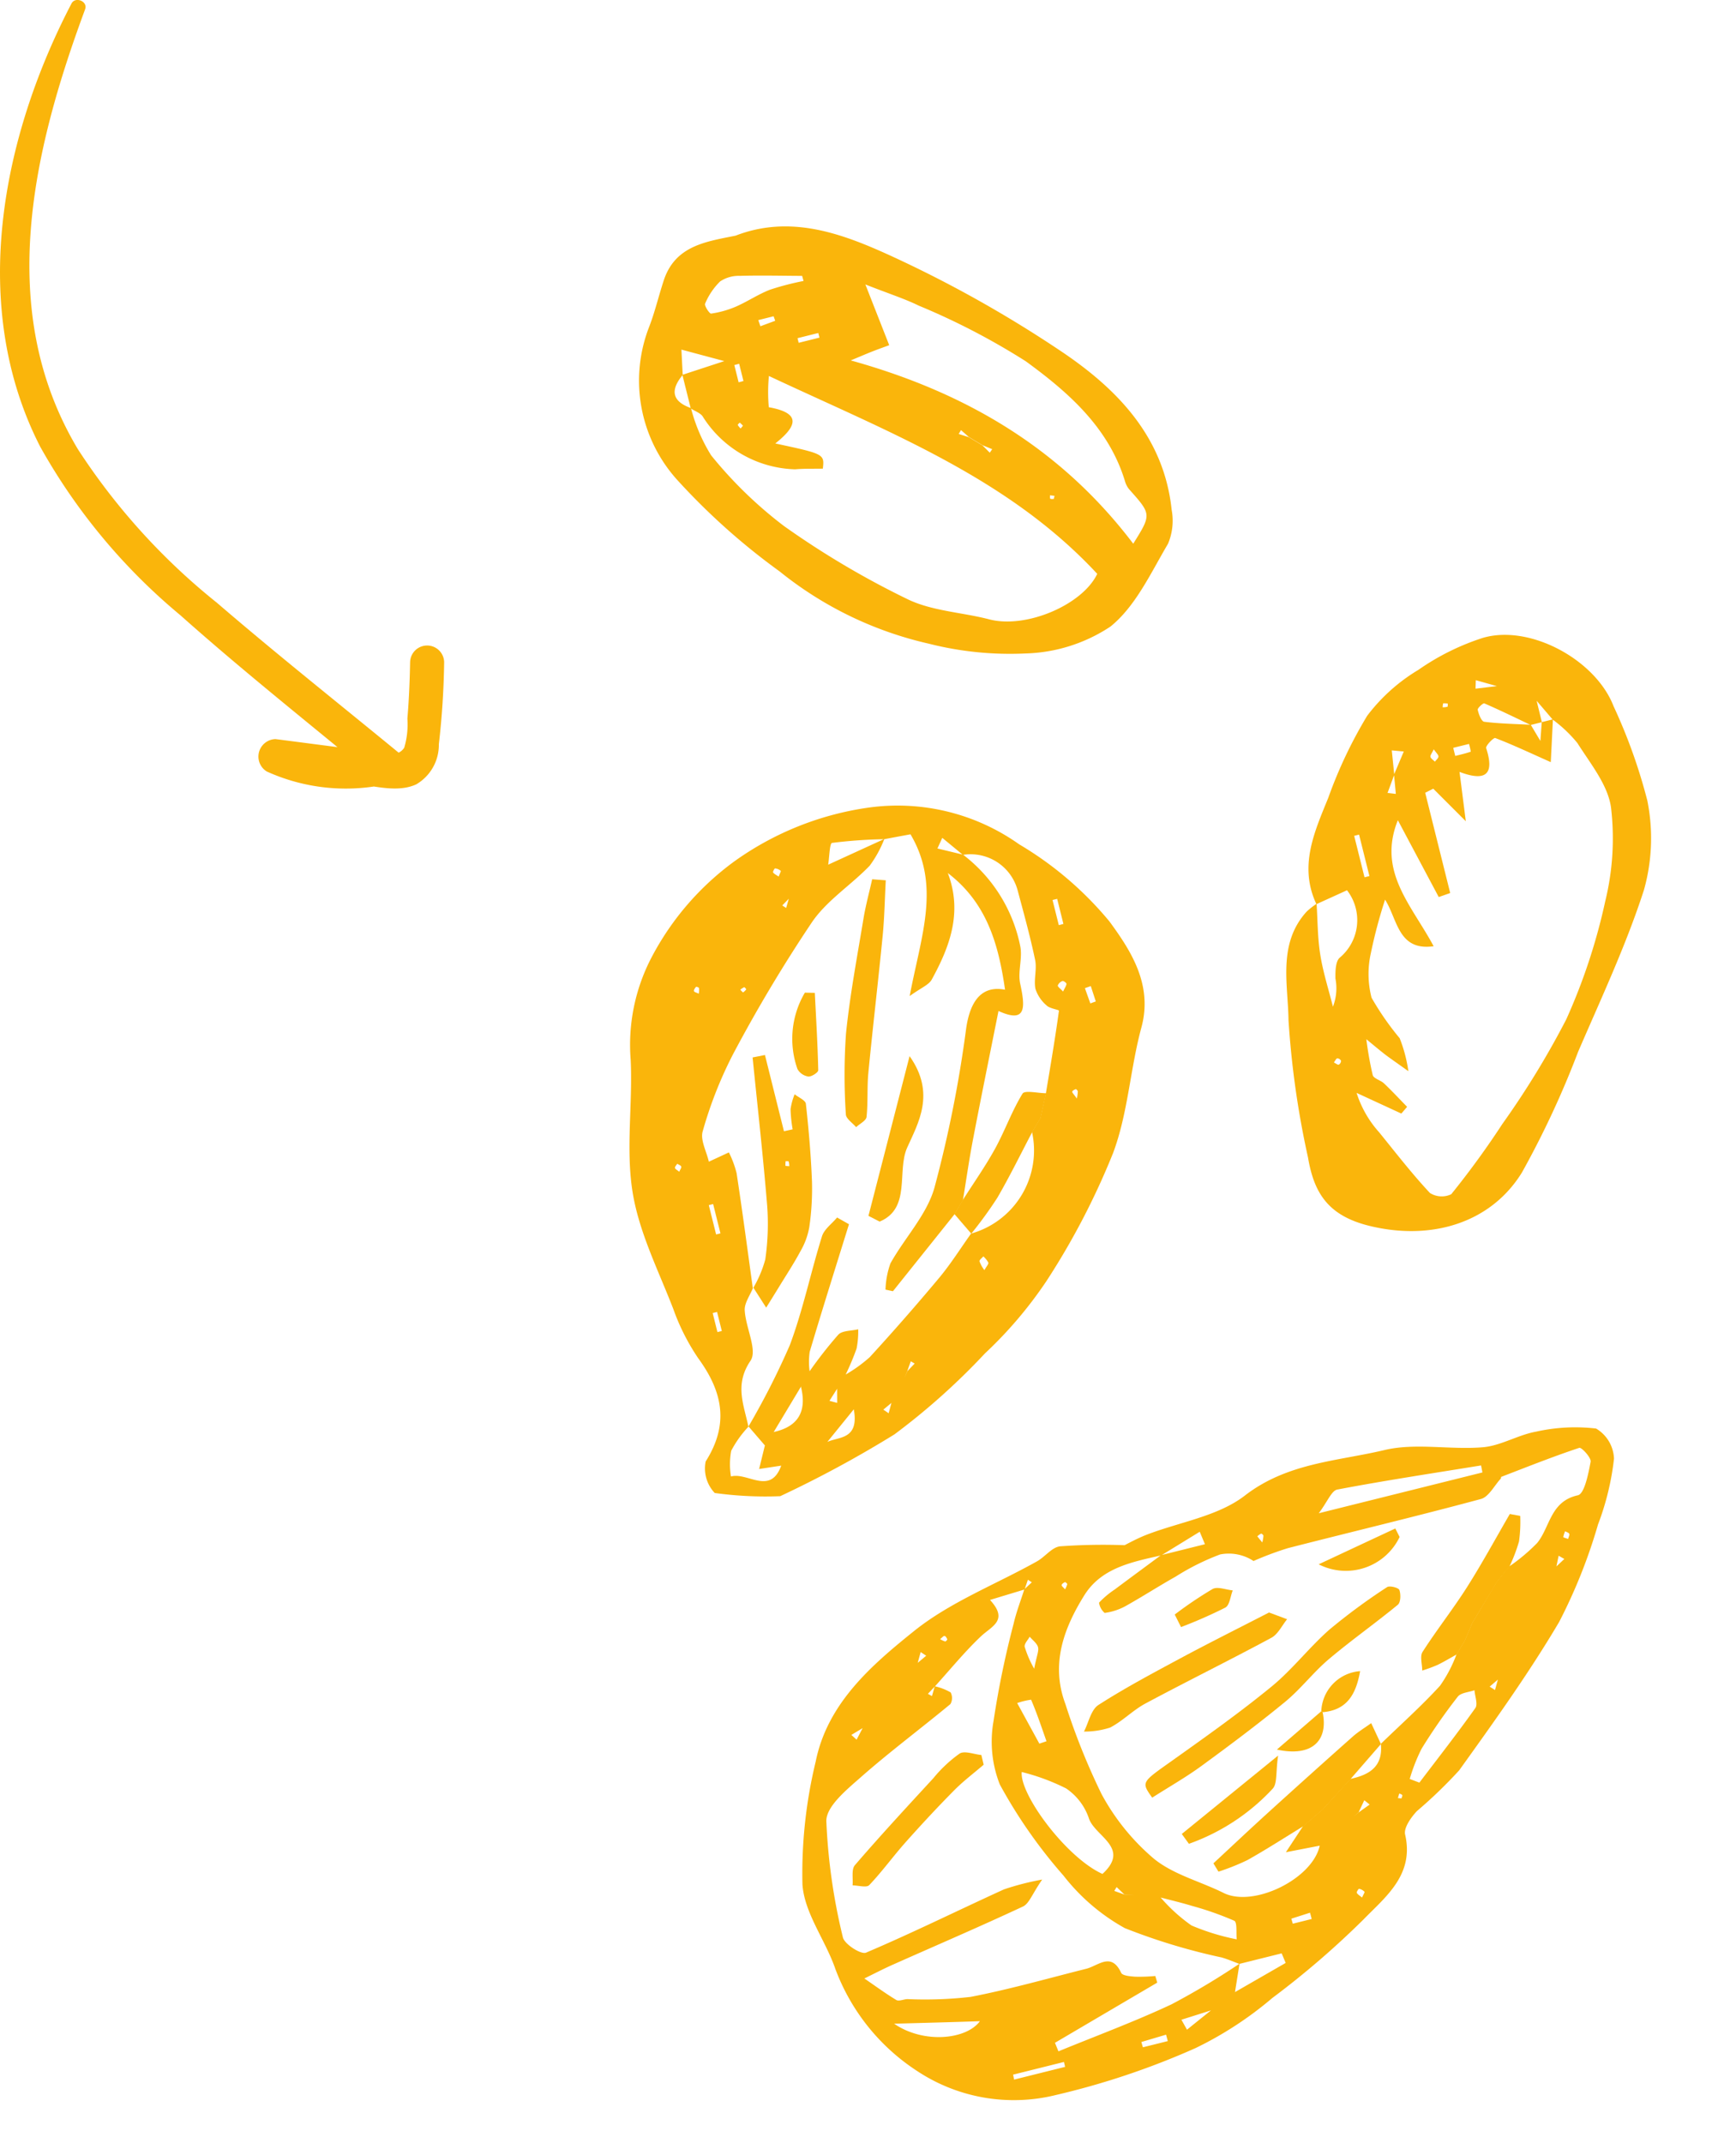
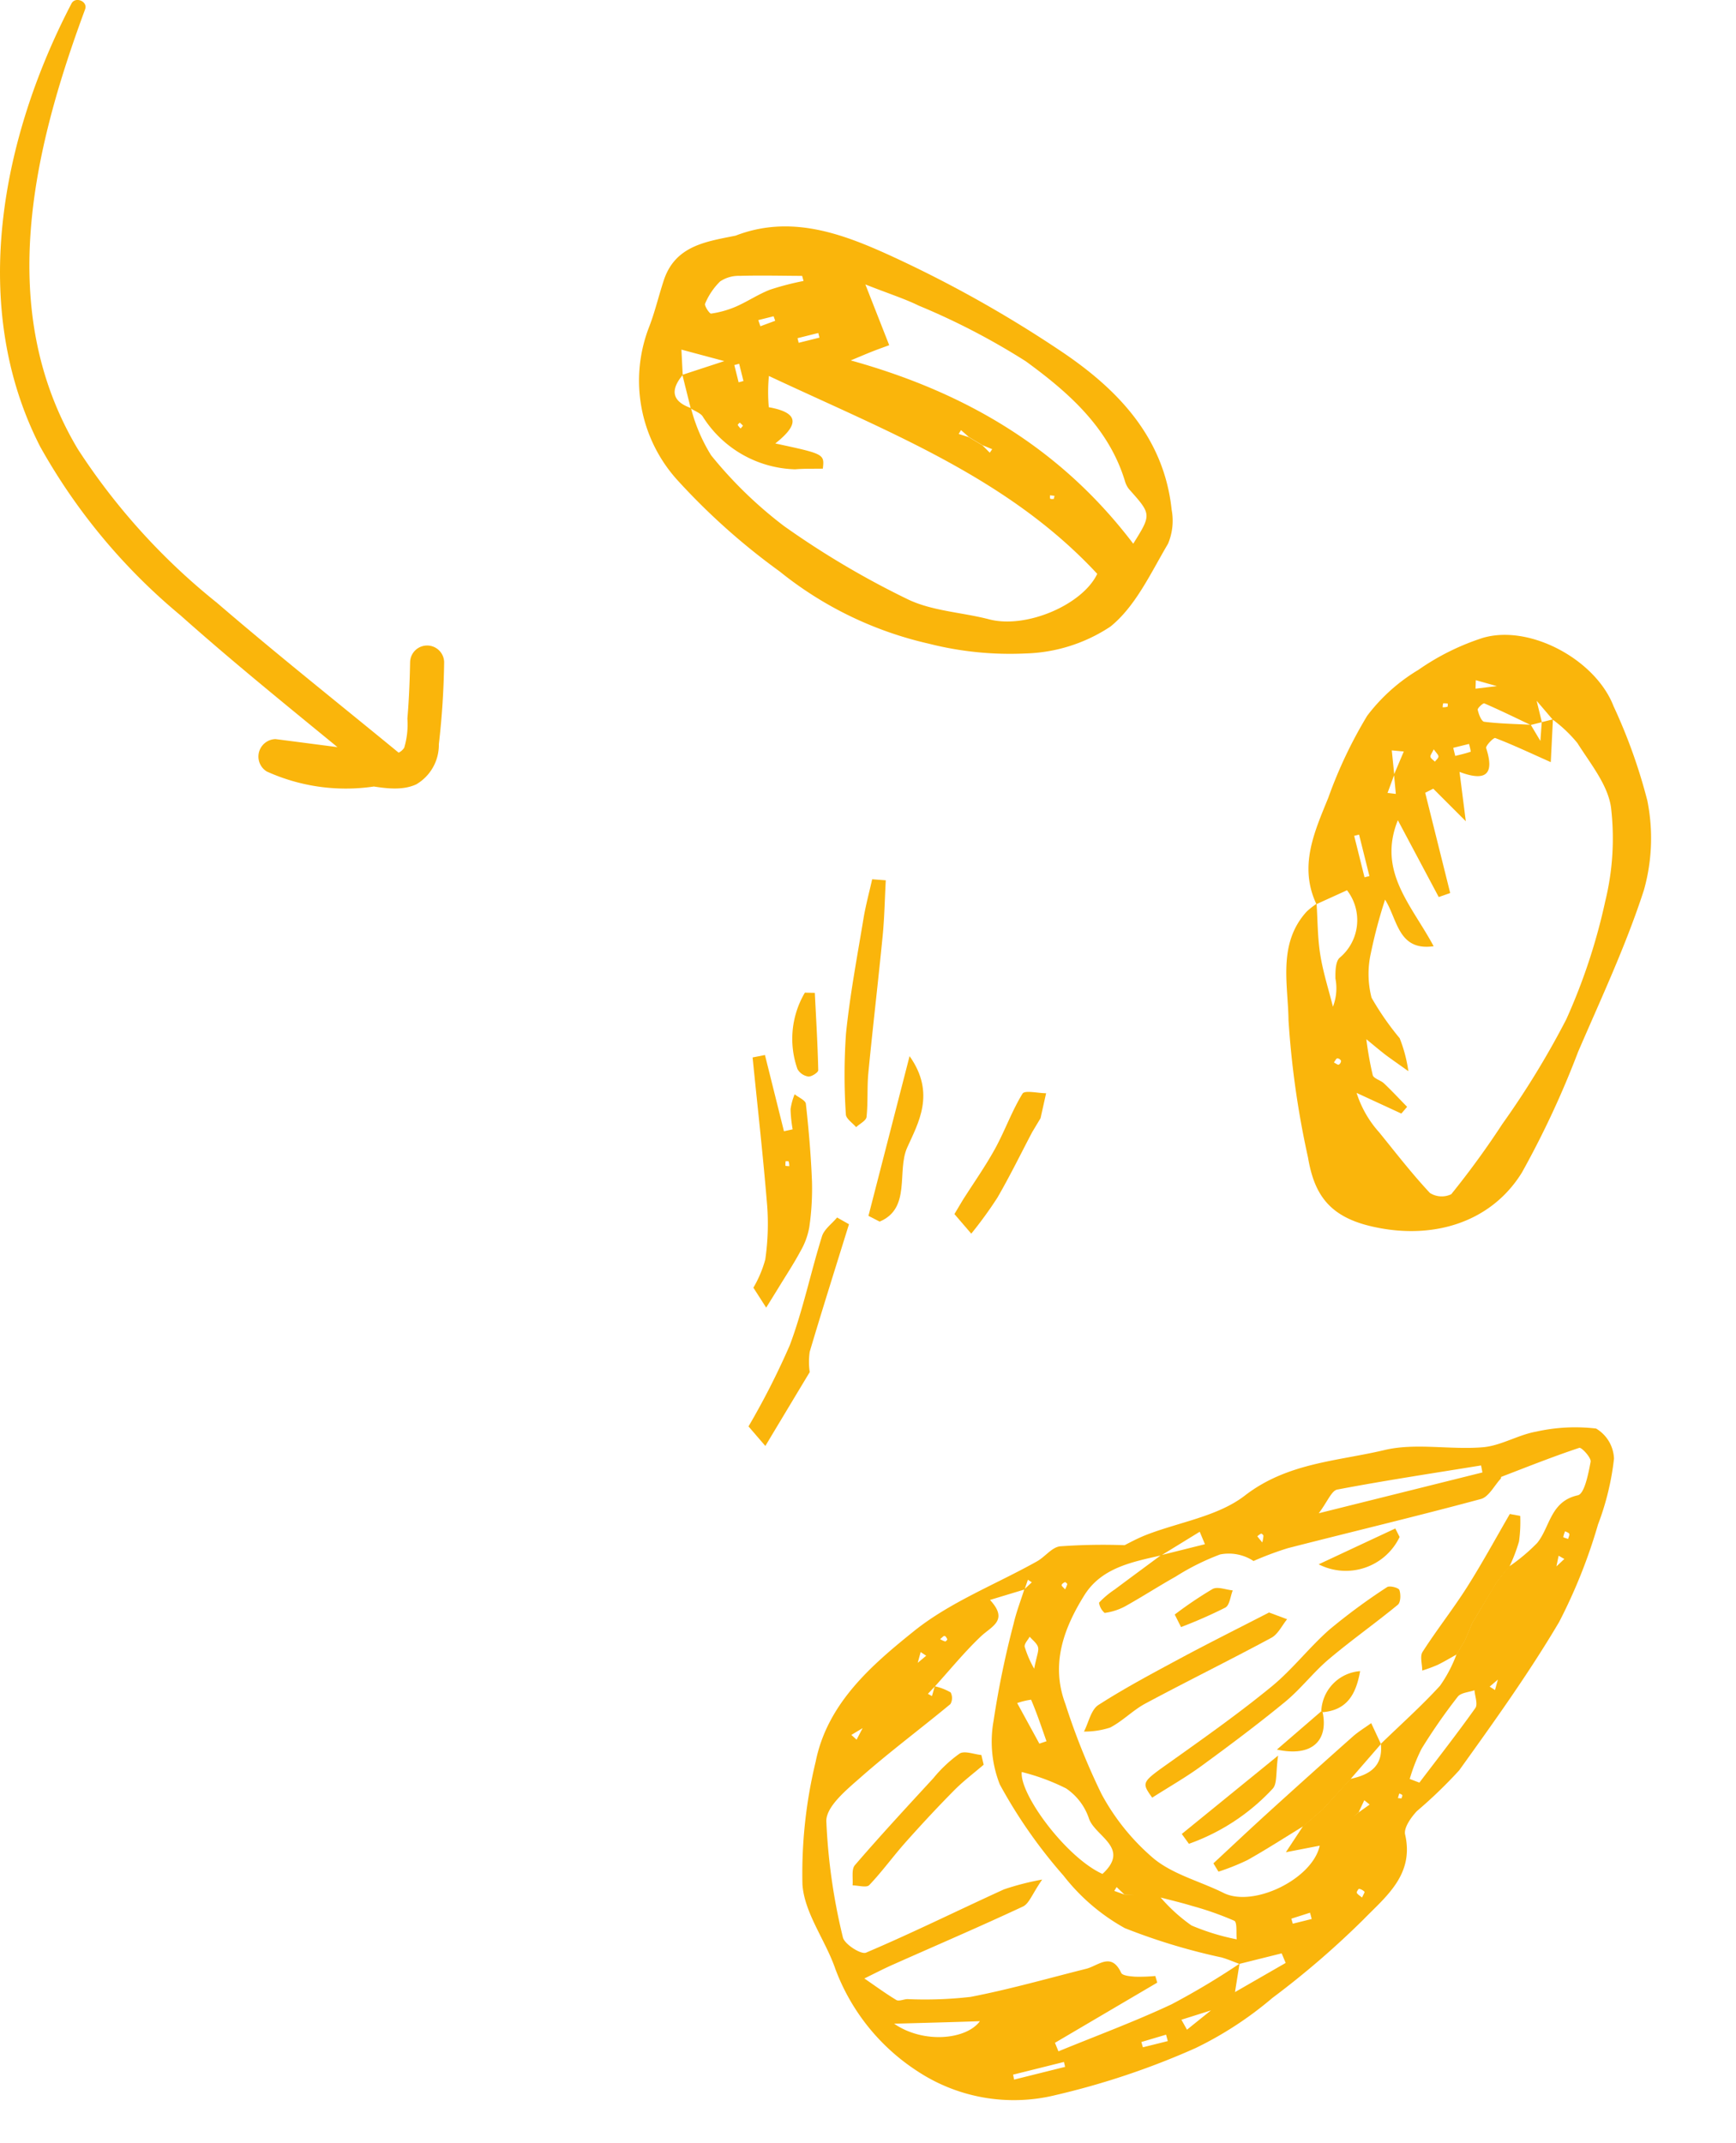
<svg xmlns="http://www.w3.org/2000/svg" width="109.19" height="134.776" viewBox="0 0 109.19 134.776">
  <g id="Groupe_9162" data-name="Groupe 9162" transform="translate(-49.032 -62)">
    <g id="Groupe_132" data-name="Groupe 132" transform="translate(392.754 71.339) rotate(76)">
      <path id="Tracé_25614" data-name="Tracé 25614" d="M19.194,286.132c-.043-.211-.217-.846-.3-1.492-.279-2.217-.038-4.652-.9-6.609-1.358-3.1-.684-6.158-.651-9.205.021-2.021,1-4.014,1.327-6.055.18-1.12-.219-2.32-.143-3.47a11.256,11.256,0,0,1,.723-3.719,2.3,2.3,0,0,1,2.113-.635,16.854,16.854,0,0,1,3.765,1.972,33.766,33.766,0,0,1,5.365,3.86c2.668,2.628,5.106,5.5,7.533,8.358a29.485,29.485,0,0,1,1.844,3.2c.294.455.821,1.069,1.252,1.076,2.6.047,3.5,2.14,4.552,3.838a54.8,54.8,0,0,1,3.4,6.749,22.694,22.694,0,0,1,1.89,5.447,48.758,48.758,0,0,1,.739,9.275,11.012,11.012,0,0,1-3.574,8.069,13.116,13.116,0,0,1-7.48,3.44c-1.9.165-3.876,1.043-5.658.721a29.915,29.915,0,0,1-7.3-2.681c-3.369-1.6-5.023-4.867-6.462-7.987-1.224-2.655-1.6-5.7-2.381-8.56-.152-.561-.631-1.121-.567-1.633A38.074,38.074,0,0,1,19.194,286.132Zm7.878-26.012-.345-.617-.284.3.64.307.719.718,1.433.72.959.716.722.719.716.956.72.721.717.717.313.626.287-.274-.608-.344-.717-.717-.72-.72-.718-.955-.722-.719-.96-.717-1.434-.717Zm.715,4.549-.718-.719-.72-.956a11.594,11.594,0,0,0-1.012-2.078c-.781-1.038-2.34-1.43-2.291-3.206.012-.428-1.152-.969-1.852-1.29-.233-.107-1.032.332-1.021.48.133,1.74.37,3.473.584,5.206,0,.022.082.026.1.054.33.507.932,1.01.941,1.524.08,4.18.035,8.362.063,12.543a20.492,20.492,0,0,0,.261,2.276,2.83,2.83,0,0,0-.909,1.939,15.189,15.189,0,0,0,.679,3.06c.324,1.186.726,2.351,1.045,3.538a3.794,3.794,0,0,1,.088,1.339,1.049,1.049,0,0,1-.711.187,5.612,5.612,0,0,1-.563-1.151c-.469-1.116-.929-2.236-1.393-3.355v-2.847l-.84.128.855,2.7c-.038,1.883-.156,3.842,1.267,5.311,1.708,1.763,3.692,3.114,6.347,2.808a42.328,42.328,0,0,0,6.03-.832,14.077,14.077,0,0,0,4.763-2.22c1.266-.95,2.084-2.485,3.142-3.726,1.368-1.6.5-5.662-1.435-6.594l-.719-1.435-.709-1.449-.307-.782-.345.261.647.526.727,1.432.721,1.434-.116,2.184-1.337-1.452-.718-1.441-1.439-2.151c.047-1.222-.252-2.2-1.675-2.4-.872-1.5-1.684-3.046-2.642-4.492a8.562,8.562,0,0,0-1.672-1.49l-.721-.719-.957-.718-.719-.718Zm-1.435,40.215-.721-.72-1.441-2.15-.951-1.441-.317-.653-.308.282.637.357.958,1.436,1.436,2.154.719.723.252.821.37-.247Zm22.524-17-.723-1.672-1.014-3.556-.645.1v2.74c-.221.326-.462.64-.66.979a38.361,38.361,0,0,1-3.266,5.469,12.659,12.659,0,0,1-4.138,2.943,31.439,31.439,0,0,1-6.531,2.5,7.358,7.358,0,0,1-3.982-.589,57.586,57.586,0,0,1-5.619-2.7c-.672-.34-1.292-.781-1.937-1.176l-.313-.564-.216.2.543.35.113,2.27c1.533-.839,1.626.287,2.08,1.1.7,1.24,1.562,2.387,2.355,3.573l.35.545.2-.212-.557-.322a3.5,3.5,0,0,1,.615-.874.755.755,0,0,1,.709.19c1.05,2.186,1.986,4.429,3.1,6.58.543,1.048,1.248,2.55,2.146,2.772a37.376,37.376,0,0,0,7.35.76c.435.018,1.344-.841,1.291-1.177-.5-3.143-1.183-6.257-1.764-9.388a16.815,16.815,0,0,1-.016-2.477c.738.839,1.27,1.165,1.351,1.58.574,2.935,1.052,5.889,1.571,8.836.115.651.271,1.3.408,1.942.6-.536,1.227-1.052,1.8-1.624.134-.135.064-.46.115-.692a25.153,25.153,0,0,0,.825-3.886c.135-2.488.048-4.989.044-7.485,0-.787-.664-1.789.78-2.073.2-.04.357-.516.454-.815a10.812,10.812,0,0,0,.258-1.219l.434-.018q1.057,3.579,2.116,7.158l.574-.082c-.372-2.541-.653-5.1-1.148-7.616a47.146,47.146,0,0,0-1.446-4.769l1.695.721.718,1.678.123,2,.693-.189Q49.291,288.789,48.876,287.887ZM40.5,291.476l.709-2.167a10.559,10.559,0,0,0,2.211-1.475,14.362,14.362,0,0,0,1.535-2.549c-.4-.054-1.036-.3-1.173-.131a19.578,19.578,0,0,0-1.565,2.38c-.352.584-.662,1.194-.991,1.792l-.733,2.143-.557.351.2.2Zm-9.026,4.384c1.339.472,5.9-1.419,7.446-3.376-1.167-2.148-2.413-.092-3.612-.017a3.7,3.7,0,0,0-2.158.933A13.384,13.384,0,0,0,31.471,295.86ZM20.2,263.186l-.448-.024c-.254,3.046-.543,6.09-.716,9.141-.021.37.584.775,1.164,1.492Zm17.6,9.1.37-.534c-1.226-1.524-2.429-3.068-3.7-4.549-.193-.223-.728-.153-1.1-.218.038.379-.059.865.14,1.118a35.863,35.863,0,0,0,2.626,3A11.044,11.044,0,0,0,37.808,272.291Zm7.08,35.2c1.694-1.486,2.084-4.172,1.162-5.282C45.7,303.816,45.35,305.387,44.888,307.487Zm4.929-6.495.317.016V297.7l-.317-.006Zm-19.8-6.639-.039-.471c-.925.088-1.853.158-2.768.307a4.515,4.515,0,0,0-.007.9Zm-4.658-.826c-.757-.354-1.009-.566-1.255-.56s-.507.224-.76.349c.176.162.337.434.532.46A6.718,6.718,0,0,0,25.361,293.527Zm24.764-2.486-.418.008.072,1.619.346-.013ZM44.853,280.4l-.408.005.08,1.232.328-.011Zm-5.99-7.311c-.066-.038-.136-.11-.189-.1s-.1.1-.146.156l.257.154ZM22.119,298.817a1.293,1.293,0,0,0,.22-.27c.016-.039-.073-.169-.1-.164-.09.015-.222.053-.246.116S22.056,298.669,22.119,298.817Zm-1.135-8.381a1.358,1.358,0,0,0-.283-.212c-.038-.013-.164.082-.159.109.019.091.062.221.128.245S20.838,290.508,20.984,290.436ZM44.312,277c-.161-.122-.283-.256-.32-.235a.665.665,0,0,0-.26.285c-.014.03.153.211.21.2C44.057,277.223,44.154,277.113,44.312,277ZM25.564,258.968c-.125-.066-.224-.162-.3-.147s-.145.137-.216.213a1.566,1.566,0,0,0,.326.2C25.4,259.244,25.483,259.084,25.564,258.968Zm-4.442,18.719a1.961,1.961,0,0,0-.393-.173c-.051-.008-.166.078-.162.111a1,1,0,0,0,.106.272Z" fill="#FAB50B" />
-       <path id="Tracé_25615" data-name="Tracé 25615" d="M10.964,306.4a23.294,23.294,0,0,1-1.192,3.951,2.24,2.24,0,0,1-2.062.072c-1.912-2.008-3.986-2.1-6.4-1.12a13.593,13.593,0,0,1-3.4.776c-2.573.323-5.19.921-7.731.708-2.744-.23-5.4-1.359-8.134-1.9a11.859,11.859,0,0,1-5.976-2.881,17.541,17.541,0,0,1-4.549-6.476,19.052,19.052,0,0,1-1.234-8.994,13.217,13.217,0,0,1,4.532-8.635,21.713,21.713,0,0,1,6.087-4.339c2.079-.847,4.5-1.7,6.944-.338,2.359,1.318,5.039,2.126,7.242,3.645a46.466,46.466,0,0,1,6.792,6.007,26.239,26.239,0,0,1,3.483,4.858,42.823,42.823,0,0,1,3.564,6.756A70.887,70.887,0,0,1,10.964,306.4Zm-4.013-8.233.3.625.3-.269-.618-.345-.717-.719-.951-.724-.348-.555-.2.2.545.363.965.709Zm-1.686,3.126-.723-.718a9.127,9.127,0,0,0-.7-1.752q-1.826-2.759-3.776-5.433c-.676-.925-1.478-1.757-2.223-2.63a5.43,5.43,0,0,0-5.274-5.267l-.72-.72-1.438-.718c-1.606-.7-3.208-1.4-4.831-2.05-.06-.024-.27.527-.5.666a2.3,2.3,0,0,1-1.2.436c-.595-.034-1.173-.4-1.767-.421-1.512-.058-3.03-.017-4.545.009a3.065,3.065,0,0,0-2.962,2.8l-1.352,1,.575.457.765-1.466a9.6,9.6,0,0,1,6.487-2.1c.76.046,1.5.548,2.252.572,1.509.048,2.559.213,1.342,1.74,2.5,1.182,4.971,2.362,7.451,3.511,1.176.545,2.378,1.032,3.568,1.545l.718.722,3.759,4.928-.211.43a5.374,5.374,0,0,1-1.525-.7c-1.342-1.255-2.4-2.944-3.938-3.831a77.261,77.261,0,0,0-9.259-4.37c-1.578-.649-2.4-1.583-1.762-2.958-2.849-.29-5.56-.222-7.989,1.717,2.623-.312,4.515.995,6.253,2.6.287.264.342.781.673,1.6-3.491-1.6-6.235-3.591-9.859-2.511-.026.421-.065,1.048-.1,1.674a29.945,29.945,0,0,0-.569,3.245c-.013.154.836.38,1.286.572l.721,1.439.716,1.434.336.545.213-.2-.563-.326-.714-1.435-.721-1.441-.719-3.841a7.192,7.192,0,0,1,1.408,1.3c.9,1.432,1.461,3.131,2.558,4.37a92.96,92.96,0,0,0,6.893,6.861,25.767,25.767,0,0,0,4.213,3c.493.294,1.294.075,1.953.09l-.262-1.364a6.351,6.351,0,0,1,1.382-.155c2.426.226,4.847.5,7.27.761l-.017-.017c.412.294.79.76,1.241.847,1.069.207,2.635-.181,3.168.415,1.216,1.358,2.586,1.071,3.994,1.132a6.863,6.863,0,0,0,1.207,1.416,4.7,4.7,0,0,0,1.564.405c-.029-1.082,1.785-2.113.089-3.241l-.719-3.112c-.192-.764.394-2.036-1.6-2.165l1.618,2.151.717,3.115-.133,1.42-1.316-.692-.721-.719c.062-1.658-.786-2.406-2.4-2.393l-.719-.718a26.727,26.727,0,0,1-1.835-2.351c-.2-.313-.029-.857-.028-1.3a5.515,5.515,0,0,1,1.151.392,16.353,16.353,0,0,1,1.447,1.083l.718.723.612.645.243-.439Zm-13.149,4.758v.281h1.9v-.281Zm-13.391-25.639,0,.3h1.63l-.005-.3Zm20.036,27.041v.284H-.006v-.284Zm-14.2-27.766.036.391,1.014-.1-.038-.363Zm-.091,1.772c-.2-.163-.3-.285-.418-.322-.056-.017-.24.138-.232.2a.5.5,0,0,0,.2.354C-15.909,281.724-15.751,281.581-15.527,281.46ZM.274,290.5c-.2-.19-.309-.36-.4-.352a1.4,1.4,0,0,0-.452.21c.08.109.15.3.242.308A1.929,1.929,0,0,0,.274,290.5Zm-27.143,6.571c-.161-.111-.3-.236-.324-.216a.683.683,0,0,0-.232.307c-.013.036.168.2.217.185C-27.095,297.3-27.009,297.188-26.869,297.067Zm18.083-14.818a2.275,2.275,0,0,0-.421-.171c-.055-.008-.175.064-.172.089.01.092.039.224.1.253S-9.106,282.368-8.786,282.249Zm-11.77,18.876a1.316,1.316,0,0,0,.211-.121.751.751,0,0,0-.136-.242c-.01-.011-.166.061-.164.09A1.1,1.1,0,0,0-20.556,301.125Zm-.383,2.6a1.262,1.262,0,0,0-.345-.1c-.043,0-.129.142-.114.163.056.08.144.185.221.187S-21.048,303.85-20.939,303.727Zm10.569,3.9c-.127-.094-.214-.21-.291-.2s-.154.129-.23.2c.075.073.146.2.226.2S-10.5,307.721-10.37,307.627Z" fill="#FAB50B" />
      <path id="Tracé_25616" data-name="Tracé 25616" d="M-66.641,289.944c-.459-3.647,1.468-6.49,3.5-9.05a76.47,76.47,0,0,1,8.486-9.034c3.15-2.856,6.8-5,11.383-4.355a3.725,3.725,0,0,1,2.015.74c1.515,1.492,3.323,2.928,4.177,4.774a10.156,10.156,0,0,1,.346,5.6,20.728,20.728,0,0,1-2.067,5.744,23.052,23.052,0,0,1-6.68,8.005,41.9,41.9,0,0,1-7.118,4.844,9.314,9.314,0,0,1-9.81-.616c-.832-.583-1.745-1.048-2.605-1.592C-66.958,293.773-66.724,291.82-66.641,289.944ZM-50.8,278.787l.718-.719.555-.333-.179-.2-.384.523-.719.718-.535.372.2.2Zm-8.143,16.506c.715.978,1.43,1.082,2.146,0a10.682,10.682,0,0,0,3.185-.51,26.442,26.442,0,0,0,5.43-3.374,54.408,54.408,0,0,0,6.349-6.433c1.1-1.322,1.622-3.121,2.467-4.671,1.155-2.12.525-5.926-1.133-7.284-7.235,3.985-11.82,10.578-17.072,17.027a10.775,10.775,0,0,0,1.906.482c.872-1.953,1.607-1.394,2.31.155,1.392-2.839,1.392-2.839,2.26-2.519-.13.571-.291,1.128-.381,1.7a7.093,7.093,0,0,1-4.58,4.822c-.275.063-.486.408-.726.623h-2.175l-.2-2.768-1.354,2.443Zm17.152-24.928c-1.512-1.565-1.51-1.562-3.38-.58a1.412,1.412,0,0,1-.578.134c-3.523.183-6.287,2.12-8.811,4.229a43.928,43.928,0,0,0-5.028,5.691c-.637.757-1.16,1.61-2.1,2.929l4.07-.531c.022.2.064.647.121,1.09.052.41.121.817.222,1.489C-53.527,278.2-48.639,273.3-41.791,270.365Zm-21.051,16.123-.332.009c-.321,1.266-.67,2.526-.949,3.8a2.1,2.1,0,0,0,.041,1.292,4.257,4.257,0,0,0,1.125,1.251c.11.091.687-.112.7-.213a6.2,6.2,0,0,0-.047-1.616c-.134-.79-.417-1.558-.516-2.35A17.505,17.505,0,0,1-62.842,286.488Zm3.4,1.238.3,0v-1.346l-.3,0Zm-1.7,2.118.407-.033-.108-.987-.3.028Zm2.373,1.834.007.314h1.118l-.006-.314Zm3.978.9c-.068-.089-.13-.193-.146-.186a1.3,1.3,0,0,0-.232.149c.04.054.087.157.118.152A.988.988,0,0,0-54.8,292.574Zm9.069-18.037-.188-.1-.1.266c.07.015.158.06.206.034S-45.755,274.608-45.728,274.537Z" fill="#FAB50B" />
      <path id="Tracé_25617" data-name="Tracé 25617" d="M-17.006,264.67c-2.583.513-4.443-.978-6.311-2.342a28.528,28.528,0,0,1-4.415-3.624,11.342,11.342,0,0,1-2.021-3.82,15.264,15.264,0,0,1-.972-4.425c-.124-3.087,3.059-6.55,6.154-6.934a34.215,34.215,0,0,1,6.281-.626,12.009,12.009,0,0,1,5.4,1.566c3.1,1.929,5.963,4.261,8.879,6.483A57.679,57.679,0,0,1,2.5,256.214c2.629,2.693,2.784,6.61.929,10.124-1.258,2.383-2.875,2.872-5.108,2.7a56.5,56.5,0,0,1-8.676-.9c-2.2-.519-4.828-.495-6.341-2.751a4.627,4.627,0,0,1-.33-.733c1.048.19,2.089.458,3.146.548,1.12.1,2.255.021,3.383.021a3.2,3.2,0,0,0-1.678-.581c-.438-.1-1.065-.268-1.214-.589a3.077,3.077,0,0,0-4-1.462Zm-9.826-15.8-.717,1.437-.7,1.227.513.148q.087-.693.175-1.387l.714-1.442.722-.718,1.444.007,0,.726c-.681.828-1.372,1.648-2.023,2.5-.049.064.181.493.289.5.285.009.766-.049.83-.212.353-.91.605-1.859.892-2.795l1.133-.343-1.126-.369,0-.724,2.579.781c-.948,1.211-1.668,2.092-2.316,3.022-.064.092.326.719.478.708,1.67-.116,2.09.481,1.044,1.988l3.109.367-2.482,1.491.124.554h6.5l.071.761-5.311,1.326c2.821,2.041,5.369.454,8.235-.267-.234,2.248-2.189,1.791-3.582,2.256a31.286,31.286,0,0,0,3.05,1.682,5.977,5.977,0,0,0,2.729.635,17.668,17.668,0,0,0,2.9-1.1,8.969,8.969,0,0,1,2.143-.029c-.734.626-1.041.9-1.366,1.162-.4.315-.816.612-1.224.917a21.955,21.955,0,0,0,2.286.156c.229-.005.428-.4.678-.562.582-.37,1.187-.705,1.783-1.054l.323.455-1.942,2.416a6.763,6.763,0,0,0,2.754-.78c1.5-.7,3.024-1.369,4.47-2.173a1.39,1.39,0,0,0,.4-1.281,54.3,54.3,0,0,0-3.515-4.195,53.93,53.93,0,0,0-5.409-5.488,37.274,37.274,0,0,0-6.615-4.175,16.589,16.589,0,0,0-5.652-1.78c-1.428-.143-2.973.595-4.422,1.073a8.522,8.522,0,0,0-1.809,1.151l-1.438.717Zm3.112,9.08,1.007.686.187-.49-1.206-.183-1.262-.948-.25.716Zm3.118,3.059,0,.317h2.688v-.317Zm-3.863-7.067h.525c0-.338.008-.678-.023-1.013a4.1,4.1,0,0,0-.5-.009Zm-.207,1.21c.207.168.309.316.413.318s.239-.126.359-.2c-.086-.1-.157-.269-.262-.295S-24.415,255.058-24.672,255.153ZM-7.08,266.014c.094-.113.213-.192.208-.264a.284.284,0,0,0-.2-.2.283.283,0,0,0-.207.191C-7.287,265.815-7.171,265.9-7.08,266.014ZM-27.1,253.969a1.122,1.122,0,0,0,.039-.3c0-.03-.123-.046-.189-.068a1.475,1.475,0,0,0-.083.278A1.186,1.186,0,0,0-27.1,253.969Z" fill="#FAB50B" />
      <path id="Tracé_25618" data-name="Tracé 25618" d="M35.022,288.288c-1.13.44-1.09.424-1.95-1.769-.952-2.424-1.9-4.856-3.015-7.209-.724-1.531-1.814-2.886-2.594-4.395a37.772,37.772,0,0,1-1.714-4.164c-.067-.181.209-.693.36-.708.289-.029.778.107.879.319.792,1.664,1.458,3.388,2.272,5.04.563,1.144,1.388,2.16,1.935,3.31.95,2,1.808,4.041,2.643,6.09C34.288,285.907,34.611,287.064,35.022,288.288Z" fill="#FAB50B" />
      <path id="Tracé_25619" data-name="Tracé 25619" d="M25.5,278.339l.686-1c.307.412.776.783.893,1.244.736,2.885,1.366,5.8,2.094,8.683.218.865.727,1.658.932,2.525a5.166,5.166,0,0,1-.155,1.654c-.48-.421-1.217-.756-1.4-1.279-.645-1.9-1.129-3.86-1.626-5.808C26.439,282.435,26.009,280.5,25.5,278.339Z" fill="#FAB50B" />
      <path id="Tracé_25620" data-name="Tracé 25620" d="M38.345,278.06l.719,1.436c.41,1.308.855,2.608,1.217,3.93a14.333,14.333,0,0,1,.266,1.942l-.585.184c-.745-1.35-1.5-2.693-2.231-4.051q-1.708-3.177-3.38-6.373c-.222-.425-.364-.892-.544-1.34l1.423-.277,1.678,2.394Z" fill="#FAB50B" />
      <path id="Tracé_25621" data-name="Tracé 25621" d="M27.082,263.937l.718.718.719.719.719.718.958.718.72.718c.119.448.258.893.351,1.347a9.994,9.994,0,0,1,.108,1c-.386-.1-.906-.063-1.135-.306-1.128-1.194-2.136-2.5-3.267-3.69-1.227-1.289-2.543-2.493-3.82-3.733l.277-.606a9.016,9.016,0,0,1,1.539.463,10.526,10.526,0,0,1,1.4.977Z" fill="#FAB50B" />
      <path id="Tracé_25622" data-name="Tracé 25622" d="M37.688,287.034l-3.318-7.072c.987.407,1.707.47,1.941.84a13.2,13.2,0,0,1,2.086,5.947Z" fill="#FAB50B" />
      <path id="Tracé_25623" data-name="Tracé 25623" d="M22.879,269.221a3.753,3.753,0,0,1,.436,5.356c-.394-2.014-.708-3.617-1.021-5.221Z" fill="#FAB50B" />
      <path id="Tracé_25624" data-name="Tracé 25624" d="M24.19,284.126a24.809,24.809,0,0,1-.983-2.7c-.087-.349.249-.8.392-1.207.325.234.857.413.937.713a29.664,29.664,0,0,1,.515,3Z" fill="#FAB50B" />
      <path id="Tracé_25625" data-name="Tracé 25625" d="M32.4,276.586c1.8.066,2.6,1.311,1.585,3.361l-1.662-3.292Z" fill="#FAB50B" />
      <path id="Tracé_25626" data-name="Tracé 25626" d="M32.323,276.655a2.638,2.638,0,0,1-1.858-2.982c1.283.575,2.19,1.343,1.935,2.914Z" fill="#FAB50B" />
      <path id="Tracé_25627" data-name="Tracé 25627" d="M30.447,298.071c.37.736.693,1.5,1.12,2.2.774,1.272,1.589,2.522,2.429,3.752.663.97,1.43,1.873,2.057,2.864.131.208-.147.674-.237,1.021-.411-.144-1-.162-1.2-.452-1.418-2.005-2.765-4.062-4.115-6.114a8.436,8.436,0,0,1-1.1-1.972c-.113-.355.264-.865.419-1.305Z" fill="#FAB50B" />
      <path id="Tracé_25628" data-name="Tracé 25628" d="M-2.149,304.886a7.308,7.308,0,0,0-1.559-1.173,15.592,15.592,0,0,0-3.219-.929c-3.094-.508-6.2-.921-9.305-1.372l.04-.791h4.941l.017-.559a8.56,8.56,0,0,1-1.267-.181,4.016,4.016,0,0,1-.843-.474c.252-.19.53-.571.752-.541,1.619.218,3.236.476,4.834.81A16.719,16.719,0,0,1-5,300.539a4.591,4.591,0,0,1,1.321.9c.663.6,1.271,1.264,1.9,1.9.343.349.682.7,1.023,1.051l-1.409.476Zm-6.886-4.057a1.136,1.136,0,0,0-.293-.037c-.03,0-.046.119-.068.183a1.443,1.443,0,0,0,.274.079C-9.1,301.056-9.075,300.936-9.035,300.829Z" fill="#FAB50B" />
      <path id="Tracé_25629" data-name="Tracé 25629" d="M-25.015,290.589c1.112.342,2.239.643,3.334,1.032,2.72.968,5.42,1.992,8.14,2.957.875.31,1.8.466,2.674.785.222.082.313.519.465.792-.315.154-.669.489-.939.431a37.6,37.6,0,0,1-4.934-1.24c-2.284-.824-4.5-1.844-6.73-2.809-.778-.336-1.521-.753-2.28-1.133Z" fill="#FAB50B" />
      <path id="Tracé_25630" data-name="Tracé 25630" d="M6.954,305.828l.72.718-1.45.73a48.119,48.119,0,0,0-4.331-3.758c-1.955-1.345-4.121-2.381-6.154-3.619-.4-.244-.616-.8-.917-1.208l.592-.623c2.393,1.451,4.778,2.916,7.188,4.338a4.459,4.459,0,0,0,1.239.307l.718.72Z" fill="#FAB50B" />
      <path id="Tracé_25631" data-name="Tracé 25631" d="M-8.142,284.763l.718.718c1.167,1.042,2.368,2.049,3.489,3.139a25.959,25.959,0,0,1,1.785,2.128l-1.452.73-.721-.716c-.882-.926-1.721-1.9-2.657-2.766s-2.039-1.592-2.936-2.508c-.186-.19.209-.948.336-1.444Z" fill="#FAB50B" />
      <path id="Tracé_25632" data-name="Tracé 25632" d="M-4.8,296.752l-9.122-4.94c2.672-1.044,4.217.495,5.548,1.54,1.276,1,3.767.668,4.094,2.805Z" fill="#FAB50B" />
      <path id="Tracé_25633" data-name="Tracé 25633" d="M-19.226,296.632c1.594.314,3.191.611,4.775.969.135.03.3.512.232.7a.947.947,0,0,1-.621.55,5.712,5.712,0,0,1-4.55-1.616Z" fill="#FAB50B" />
    </g>
    <g id="Groupe_157" data-name="Groupe 157" transform="translate(76.968 111.6) rotate(180)">
      <g id="Groupe_153" data-name="Groupe 153">
        <g id="Groupe_152" data-name="Groupe 152">
          <path id="Tracé_25862" data-name="Tracé 25862" d="M22.583,49.015c3.3-8.917,5.667-18.952.458-27.662a40.855,40.855,0,0,0-8.747-9.663c-3.77-3.244-7.673-6.341-11.518-9.5A1.1,1.1,0,0,1,3.259.363a12.038,12.038,0,0,1,7.9.715,1.1,1.1,0,0,1-.551,2.036c-2.222-.283-4.442-.586-6.666-.85-.508-.06-1.05-.246-1.43.306a5.152,5.152,0,0,0-.2,1.832c-.1,1.185-.148,2.371-.171,3.56A1.071,1.071,0,0,1,0,7.962,50.494,50.494,0,0,1,.334,2.79,2.872,2.872,0,0,1,1.753.269C2.9-.263,4.346.158,5.531.3L10.61.929l-.552,2.036a9.734,9.734,0,0,0-6.216-.489q.241-.915.484-1.831c4.1,3.4,8.293,6.72,12.272,10.265A37.622,37.622,0,0,1,25.405,21.5c4.522,8.824,2.436,19.435-1.966,27.878-.241.462-1.041.142-.856-.361Z" fill="#FAB50B" />
        </g>
      </g>
    </g>
  </g>
</svg>